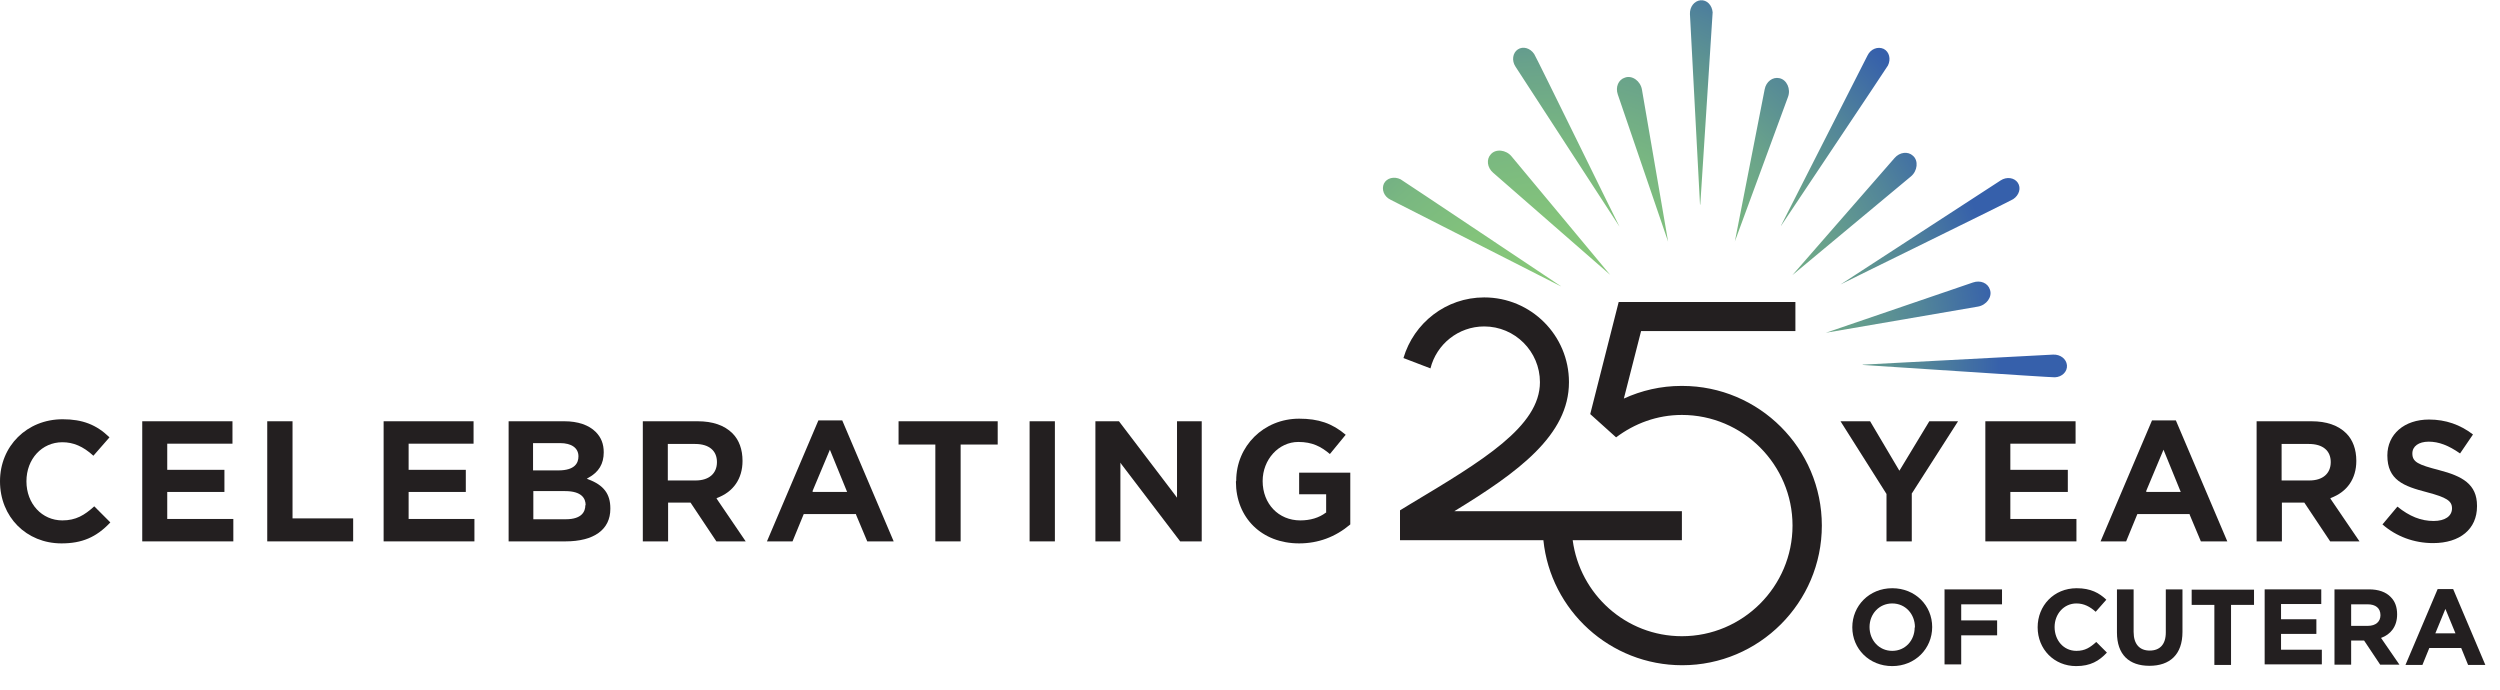
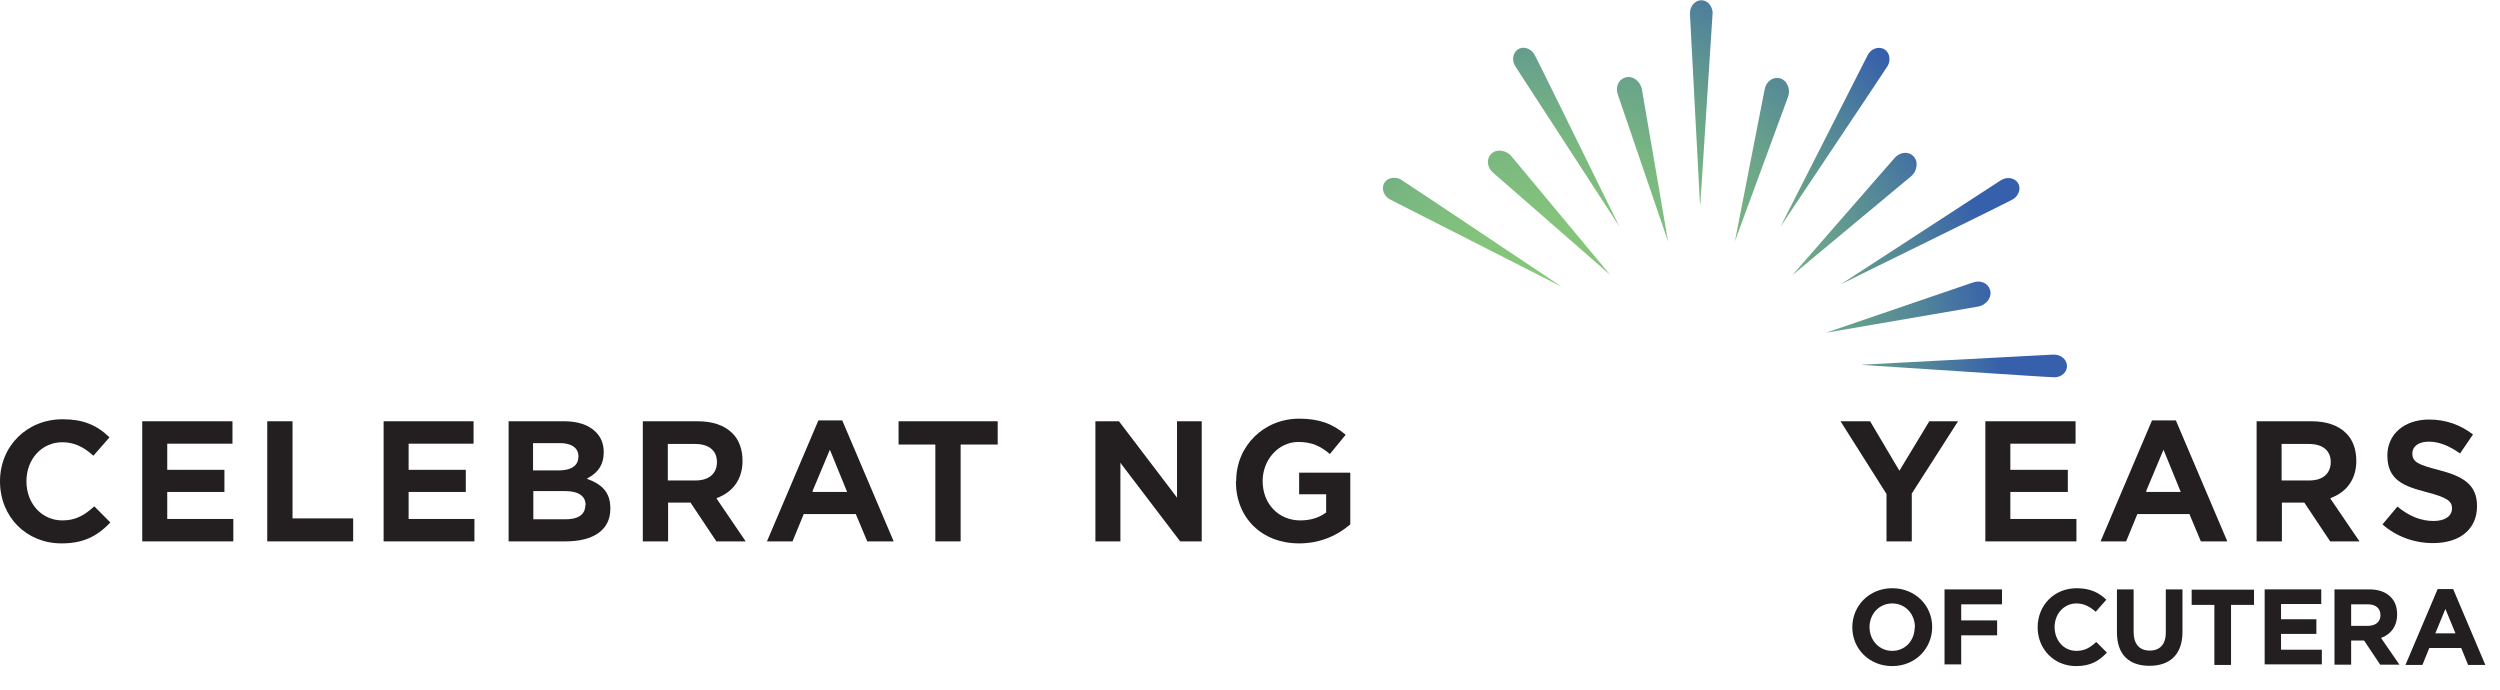
<svg xmlns="http://www.w3.org/2000/svg" width="100%" height="100%" viewBox="0 0 87 24" version="1.1" xml:space="preserve" style="fill-rule:evenodd;clip-rule:evenodd;stroke-linejoin:round;stroke-miterlimit:2;">
  <g>
-     <path d="M58.51,13.43C57.8,13.43 57.12,13.59 56.51,13.87L57.11,11.52L62.48,11.52L62.48,10.51L56.33,10.51L55.34,14.41L56.24,15.22C56.88,14.74 57.66,14.44 58.53,14.44C60.65,14.44 62.38,16.17 62.38,18.29C62.38,20.41 60.65,22.14 58.53,22.14C56.58,22.14 54.98,20.68 54.73,18.8L58.53,18.8L58.53,17.79L50.61,17.79C52.84,16.43 54.6,15.14 54.6,13.3C54.6,11.67 53.28,10.35 51.65,10.35C50.32,10.35 49.2,11.24 48.84,12.46L49.78,12.82C49.99,11.98 50.75,11.36 51.65,11.36C52.72,11.36 53.59,12.23 53.59,13.3C53.59,14.84 51.6,16.03 49.08,17.54L48.72,17.76L48.72,18.8L53.71,18.8C53.96,21.24 56.03,23.15 58.54,23.15C61.22,23.15 63.4,20.97 63.4,18.29C63.4,15.61 61.22,13.43 58.54,13.43L58.51,13.43Z" style="fill:rgb(35,31,32);fill-rule:nonzero;" />
    <path d="M24.95,17.33C25.52,17.12 25.84,16.66 25.84,16.04C25.84,15.64 25.72,15.31 25.49,15.08C25.21,14.8 24.8,14.66 24.28,14.66L22.37,14.66L22.37,18.84L23.25,18.84L23.25,17.49L24.03,17.49L24.93,18.84L25.95,18.84L24.93,17.34L24.96,17.34L24.95,17.33ZM24.21,16.72L23.24,16.72L23.24,15.45L24.19,15.45C24.67,15.45 24.95,15.68 24.95,16.08C24.95,16.48 24.67,16.72 24.21,16.72Z" style="fill:rgb(35,31,32);fill-rule:nonzero;" />
-     <rect x="35.83" y="14.66" width="0.88" height="4.18" style="fill:rgb(35,31,32);" />
    <path d="M28.48,14.63L26.69,18.84L27.58,18.84L27.97,17.89L29.79,17.89L29.79,17.91L30.18,18.84L31.1,18.84L29.31,14.63L28.48,14.63ZM28.28,17.12L28.28,17.08L28.88,15.65L29.48,17.12L28.28,17.12Z" style="fill:rgb(35,31,32);fill-rule:nonzero;" />
    <path d="M34.72,14.66L31.27,14.66L31.27,15.47L32.55,15.47L32.55,18.84L33.43,18.84L33.43,15.47L34.72,15.47L34.72,14.66Z" style="fill:rgb(35,31,32);fill-rule:nonzero;" />
    <path d="M41.07,18.84L41.82,18.84L41.82,14.66L40.96,14.66L40.96,17.32L40.91,17.25L38.94,14.66L38.12,14.66L38.12,18.84L38.99,18.84L38.99,16.1L39.03,16.16L41.07,18.84Z" style="fill:rgb(35,31,32);fill-rule:nonzero;" />
    <path d="M43.01,16.76C43.01,18.02 43.91,18.91 45.21,18.91C45.87,18.91 46.47,18.69 46.99,18.25L46.99,16.45L45.21,16.45L45.21,17.2L46.15,17.2L46.15,17.84L46.14,17.84C45.9,18.02 45.6,18.11 45.25,18.11C44.49,18.11 43.94,17.53 43.94,16.74C43.94,15.99 44.5,15.38 45.18,15.38C45.67,15.38 45.97,15.54 46.28,15.8L46.83,15.13C46.36,14.73 45.88,14.57 45.21,14.57C43.98,14.57 43.02,15.52 43.02,16.73L43.01,16.76Z" style="fill:rgb(35,31,32);fill-rule:nonzero;" />
    <path d="M7.81,17.12L7.81,16.35L5.82,16.35L5.82,15.44L8.09,15.44L8.09,14.66L4.95,14.66L4.95,18.84L8.12,18.84L8.12,18.06L5.82,18.06L5.82,17.12L7.81,17.12Z" style="fill:rgb(35,31,32);fill-rule:nonzero;" />
    <path d="M16.21,17.12L16.21,16.35L14.22,16.35L14.22,15.44L16.48,15.44L16.48,14.66L13.35,14.66L13.35,18.84L16.51,18.84L16.51,18.06L14.22,18.06L14.22,17.12L16.21,17.12Z" style="fill:rgb(35,31,32);fill-rule:nonzero;" />
    <path d="M21.24,17.69C21.24,17.19 21.01,16.88 20.47,16.68L20.42,16.66L20.47,16.63C20.84,16.43 21.01,16.14 21.01,15.74C21.01,15.45 20.92,15.22 20.73,15.03C20.49,14.79 20.11,14.66 19.64,14.66L17.7,14.66L17.7,18.84L19.68,18.84C20.67,18.84 21.24,18.43 21.24,17.71L21.24,17.69ZM18.55,15.42L19.49,15.42C19.89,15.42 20.13,15.59 20.13,15.88C20.13,16.11 20.01,16.37 19.43,16.37L18.55,16.37L18.55,15.42ZM20.37,17.58C20.37,17.8 20.25,18.07 19.69,18.07L18.56,18.07L18.56,17.09L19.66,17.09C20.25,17.09 20.38,17.35 20.38,17.58L20.37,17.58Z" style="fill:rgb(35,31,32);fill-rule:nonzero;" />
    <path d="M9.3,14.66L9.3,18.84L12.29,18.84L12.29,18.04L10.18,18.04L10.18,14.66L9.3,14.66Z" style="fill:rgb(35,31,32);fill-rule:nonzero;" />
    <path d="M2.17,18.11C1.46,18.11 0.92,17.53 0.92,16.75C0.92,15.97 1.46,15.39 2.17,15.39C2.55,15.39 2.89,15.53 3.25,15.86L3.81,15.22C3.36,14.78 2.87,14.59 2.18,14.59C0.94,14.59 0,15.52 0,16.75C0,17.99 0.92,18.91 2.14,18.91C2.85,18.91 3.35,18.7 3.84,18.18L3.28,17.62C2.94,17.93 2.64,18.11 2.17,18.11Z" style="fill:rgb(35,31,32);fill-rule:nonzero;" />
    <path d="M81.11,17.33C81.68,17.12 82,16.66 82,16.04C82,15.64 81.88,15.31 81.65,15.08C81.37,14.8 80.96,14.66 80.44,14.66L78.53,14.66L78.53,18.84L79.41,18.84L79.41,17.49L80.19,17.49L81.09,18.84L82.11,18.84L81.09,17.34L81.12,17.34L81.11,17.33ZM80.37,16.72L79.4,16.72L79.4,15.45L80.35,15.45C80.83,15.45 81.11,15.68 81.11,16.08C81.11,16.48 80.83,16.72 80.37,16.72Z" style="fill:rgb(35,31,32);fill-rule:nonzero;" />
    <path d="M86.2,17.6C86.2,16.85 85.69,16.57 84.88,16.36C84.15,16.17 83.95,16.08 83.95,15.78C83.95,15.53 84.17,15.37 84.52,15.37C84.87,15.37 85.21,15.5 85.61,15.78L86.06,15.12C85.62,14.78 85.11,14.6 84.53,14.6C83.67,14.6 83.08,15.11 83.08,15.85C83.08,16.71 83.65,16.92 84.46,17.13C85.14,17.31 85.33,17.43 85.33,17.69C85.33,17.96 85.09,18.13 84.69,18.13C84.25,18.13 83.85,17.97 83.43,17.63L82.91,18.25C83.39,18.67 84.01,18.9 84.67,18.9C85.61,18.9 86.2,18.41 86.2,17.62L86.2,17.6Z" style="fill:rgb(35,31,32);fill-rule:nonzero;" />
    <path d="M71.96,17.12L71.96,16.35L69.96,16.35L69.96,15.44L72.23,15.44L72.23,14.66L69.09,14.66L69.09,18.84L72.26,18.84L72.26,18.06L69.96,18.06L69.96,17.12L71.96,17.12Z" style="fill:rgb(35,31,32);fill-rule:nonzero;" />
    <path d="M74.89,14.63L73.1,18.84L73.99,18.84L74.38,17.89L76.2,17.89L76.2,17.91L76.59,18.84L77.51,18.84L75.72,14.63L74.89,14.63ZM74.69,17.12L74.69,17.08L75.29,15.65L75.89,17.12L74.69,17.12Z" style="fill:rgb(35,31,32);fill-rule:nonzero;" />
    <path d="M67.14,14.66L66.1,16.38L66.08,16.35L65.08,14.66L64.05,14.66L65.65,17.19L65.65,18.84L66.53,18.84L66.53,17.17L66.54,17.16L68.14,14.66L67.14,14.66Z" style="fill:rgb(35,31,32);fill-rule:nonzero;" />
    <path d="M59.16,7.12L58.81,0.49C58.8,0.24 58.96,0.03 59.18,0.01C59.4,-0.01 59.58,0.18 59.6,0.43C59.6,0.53 59.17,7.03 59.17,7.12L59.16,7.12ZM56.36,7.89C56.31,7.81 53.45,1.96 53.39,1.88C53.25,1.67 53,1.6 52.82,1.72C52.64,1.84 52.6,2.11 52.74,2.32L56.36,7.89ZM54.32,9.96C54.24,9.91 48.83,6.29 48.74,6.24C48.52,6.13 48.26,6.19 48.16,6.39C48.07,6.59 48.16,6.84 48.39,6.95L54.31,9.96L54.32,9.96ZM64.82,12.7C64.91,12.7 71.41,13.14 71.51,13.13C71.76,13.12 71.95,12.93 71.93,12.71C71.91,12.49 71.7,12.33 71.45,12.34L64.82,12.69L64.82,12.7ZM64.05,9.9C64.13,9.85 69.98,6.99 70.06,6.93C70.27,6.79 70.34,6.54 70.22,6.36C70.1,6.18 69.83,6.14 69.62,6.28L64.05,9.9ZM61.98,7.86C62.03,7.78 65.65,2.37 65.7,2.28C65.81,2.06 65.75,1.8 65.55,1.7C65.35,1.61 65.1,1.7 64.99,1.93L61.98,7.85L61.98,7.86ZM56.03,9.56L52.6,5.44C52.41,5.21 52.05,5.17 51.88,5.37C51.72,5.54 51.75,5.83 51.96,6.01L56.04,9.57L56.03,9.56ZM63.54,11.58L68.83,10.67C69.13,10.62 69.34,10.33 69.25,10.08C69.18,9.85 68.92,9.74 68.66,9.83L63.54,11.58ZM62.38,9.57L66.5,6.14C66.73,5.95 66.77,5.59 66.57,5.42C66.4,5.26 66.11,5.29 65.93,5.5L62.37,9.58L62.38,9.57ZM60.37,8.41L62.22,3.38C62.33,3.1 62.18,2.77 61.92,2.72C61.69,2.67 61.46,2.84 61.41,3.11L60.37,8.42L60.37,8.41ZM58.05,8.41L57.14,3.12C57.09,2.82 56.8,2.61 56.55,2.7C56.32,2.77 56.21,3.03 56.3,3.29L58.05,8.41Z" style="fill:url(#_Radial1);fill-rule:nonzero;" />
    <path d="M64.46,21.83C64.46,21.08 65.05,20.47 65.85,20.47C66.65,20.47 67.24,21.07 67.24,21.82C67.24,22.57 66.65,23.18 65.85,23.18C65.05,23.18 64.46,22.58 64.46,21.83ZM66.64,21.83C66.64,21.37 66.31,21 65.85,21C65.39,21 65.06,21.37 65.06,21.82C65.06,22.28 65.39,22.65 65.85,22.65C66.31,22.65 66.63,22.28 66.63,21.84L66.64,21.83Z" style="fill:rgb(35,31,32);fill-rule:nonzero;" />
    <path d="M67.68,20.51L69.67,20.51L69.67,21.03L68.25,21.03L68.25,21.59L69.5,21.59L69.5,22.11L68.25,22.11L68.25,23.12L67.67,23.12L67.67,20.5L67.68,20.51Z" style="fill:rgb(35,31,32);fill-rule:nonzero;" />
    <path d="M70.91,21.83C70.91,21.08 71.47,20.47 72.27,20.47C72.76,20.47 73.06,20.64 73.3,20.87L72.93,21.29C72.73,21.11 72.52,21 72.26,21C71.82,21 71.5,21.37 71.5,21.82C71.5,22.28 71.81,22.65 72.26,22.65C72.56,22.65 72.74,22.53 72.95,22.34L73.32,22.71C73.05,23 72.75,23.18 72.25,23.18C71.48,23.18 70.91,22.59 70.91,21.83Z" style="fill:rgb(35,31,32);fill-rule:nonzero;" />
    <path d="M73.67,22.01L73.67,20.51L74.25,20.51L74.25,21.99C74.25,22.42 74.46,22.64 74.81,22.64C75.16,22.64 75.37,22.43 75.37,22.01L75.37,20.51L75.95,20.51L75.95,21.99C75.95,22.78 75.51,23.17 74.8,23.17C74.09,23.17 73.67,22.78 73.67,22.01Z" style="fill:rgb(35,31,32);fill-rule:nonzero;" />
    <path d="M77.07,21.05L76.27,21.05L76.27,20.52L78.44,20.52L78.44,21.05L77.64,21.05L77.64,23.14L77.06,23.14L77.06,21.05L77.07,21.05Z" style="fill:rgb(35,31,32);fill-rule:nonzero;" />
    <path d="M78.81,20.51L80.78,20.51L80.78,21.02L79.38,21.02L79.38,21.55L80.61,21.55L80.61,22.06L79.38,22.06L79.38,22.61L80.8,22.61L80.8,23.12L78.81,23.12L78.81,20.5L78.81,20.51Z" style="fill:rgb(35,31,32);fill-rule:nonzero;" />
    <path d="M81.24,20.51L82.44,20.51C82.77,20.51 83.03,20.6 83.2,20.78C83.35,20.93 83.42,21.13 83.42,21.38C83.42,21.81 83.19,22.08 82.86,22.2L83.5,23.13L82.83,23.13L82.27,22.29L81.82,22.29L81.82,23.13L81.24,23.13L81.24,20.51ZM82.4,21.78C82.68,21.78 82.84,21.63 82.84,21.41C82.84,21.16 82.67,21.03 82.39,21.03L81.82,21.03L81.82,21.78L82.4,21.78Z" style="fill:rgb(35,31,32);fill-rule:nonzero;" />
    <path d="M84.83,20.5L85.37,20.5L86.49,23.14L85.89,23.14L85.65,22.55L84.54,22.55L84.3,23.14L83.71,23.14L84.83,20.5ZM85.45,22.04L85.1,21.19L84.75,22.04L85.45,22.04Z" style="fill:rgb(35,31,32);fill-rule:nonzero;" />
  </g>
  <defs>
    <radialGradient id="_Radial1" cx="0" cy="0" r="1" gradientUnits="userSpaceOnUse" gradientTransform="matrix(15.74,0,0,15.74,53.92,12.59)">
      <stop offset="0" style="stop-color:rgb(135,200,121);stop-opacity:1" />
      <stop offset="0.16" style="stop-color:rgb(135,200,121);stop-opacity:1" />
      <stop offset="0.32" style="stop-color:rgb(131,195,123);stop-opacity:1" />
      <stop offset="0.49" style="stop-color:rgb(121,183,129);stop-opacity:1" />
      <stop offset="0.66" style="stop-color:rgb(105,162,139);stop-opacity:1" />
      <stop offset="0.83" style="stop-color:rgb(82,133,153);stop-opacity:1" />
      <stop offset="1" style="stop-color:rgb(54,96,171);stop-opacity:1" />
    </radialGradient>
  </defs>
</svg>